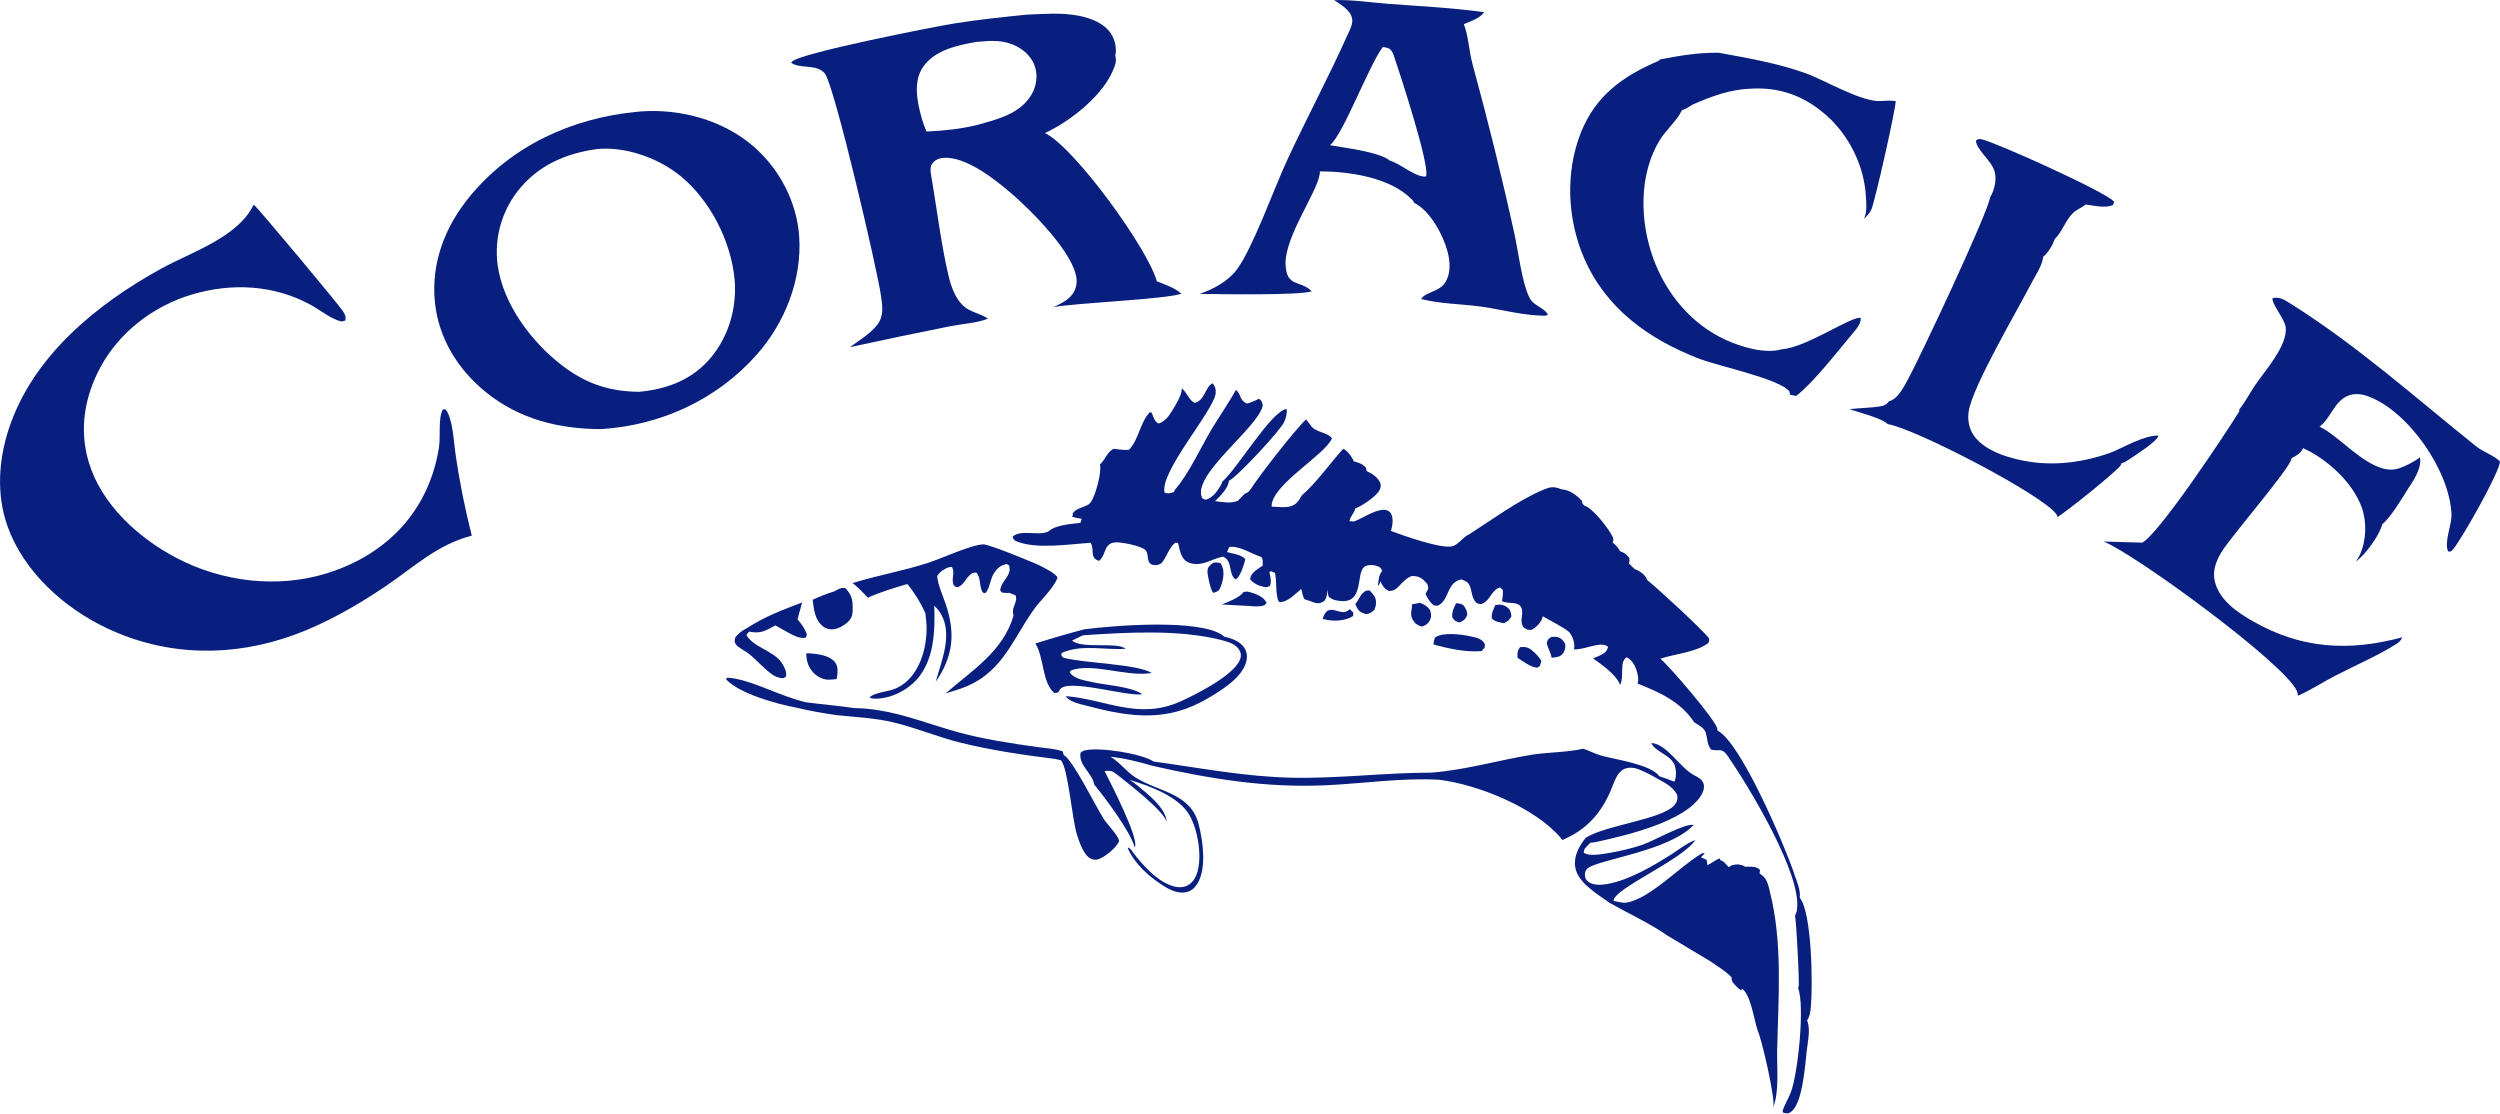
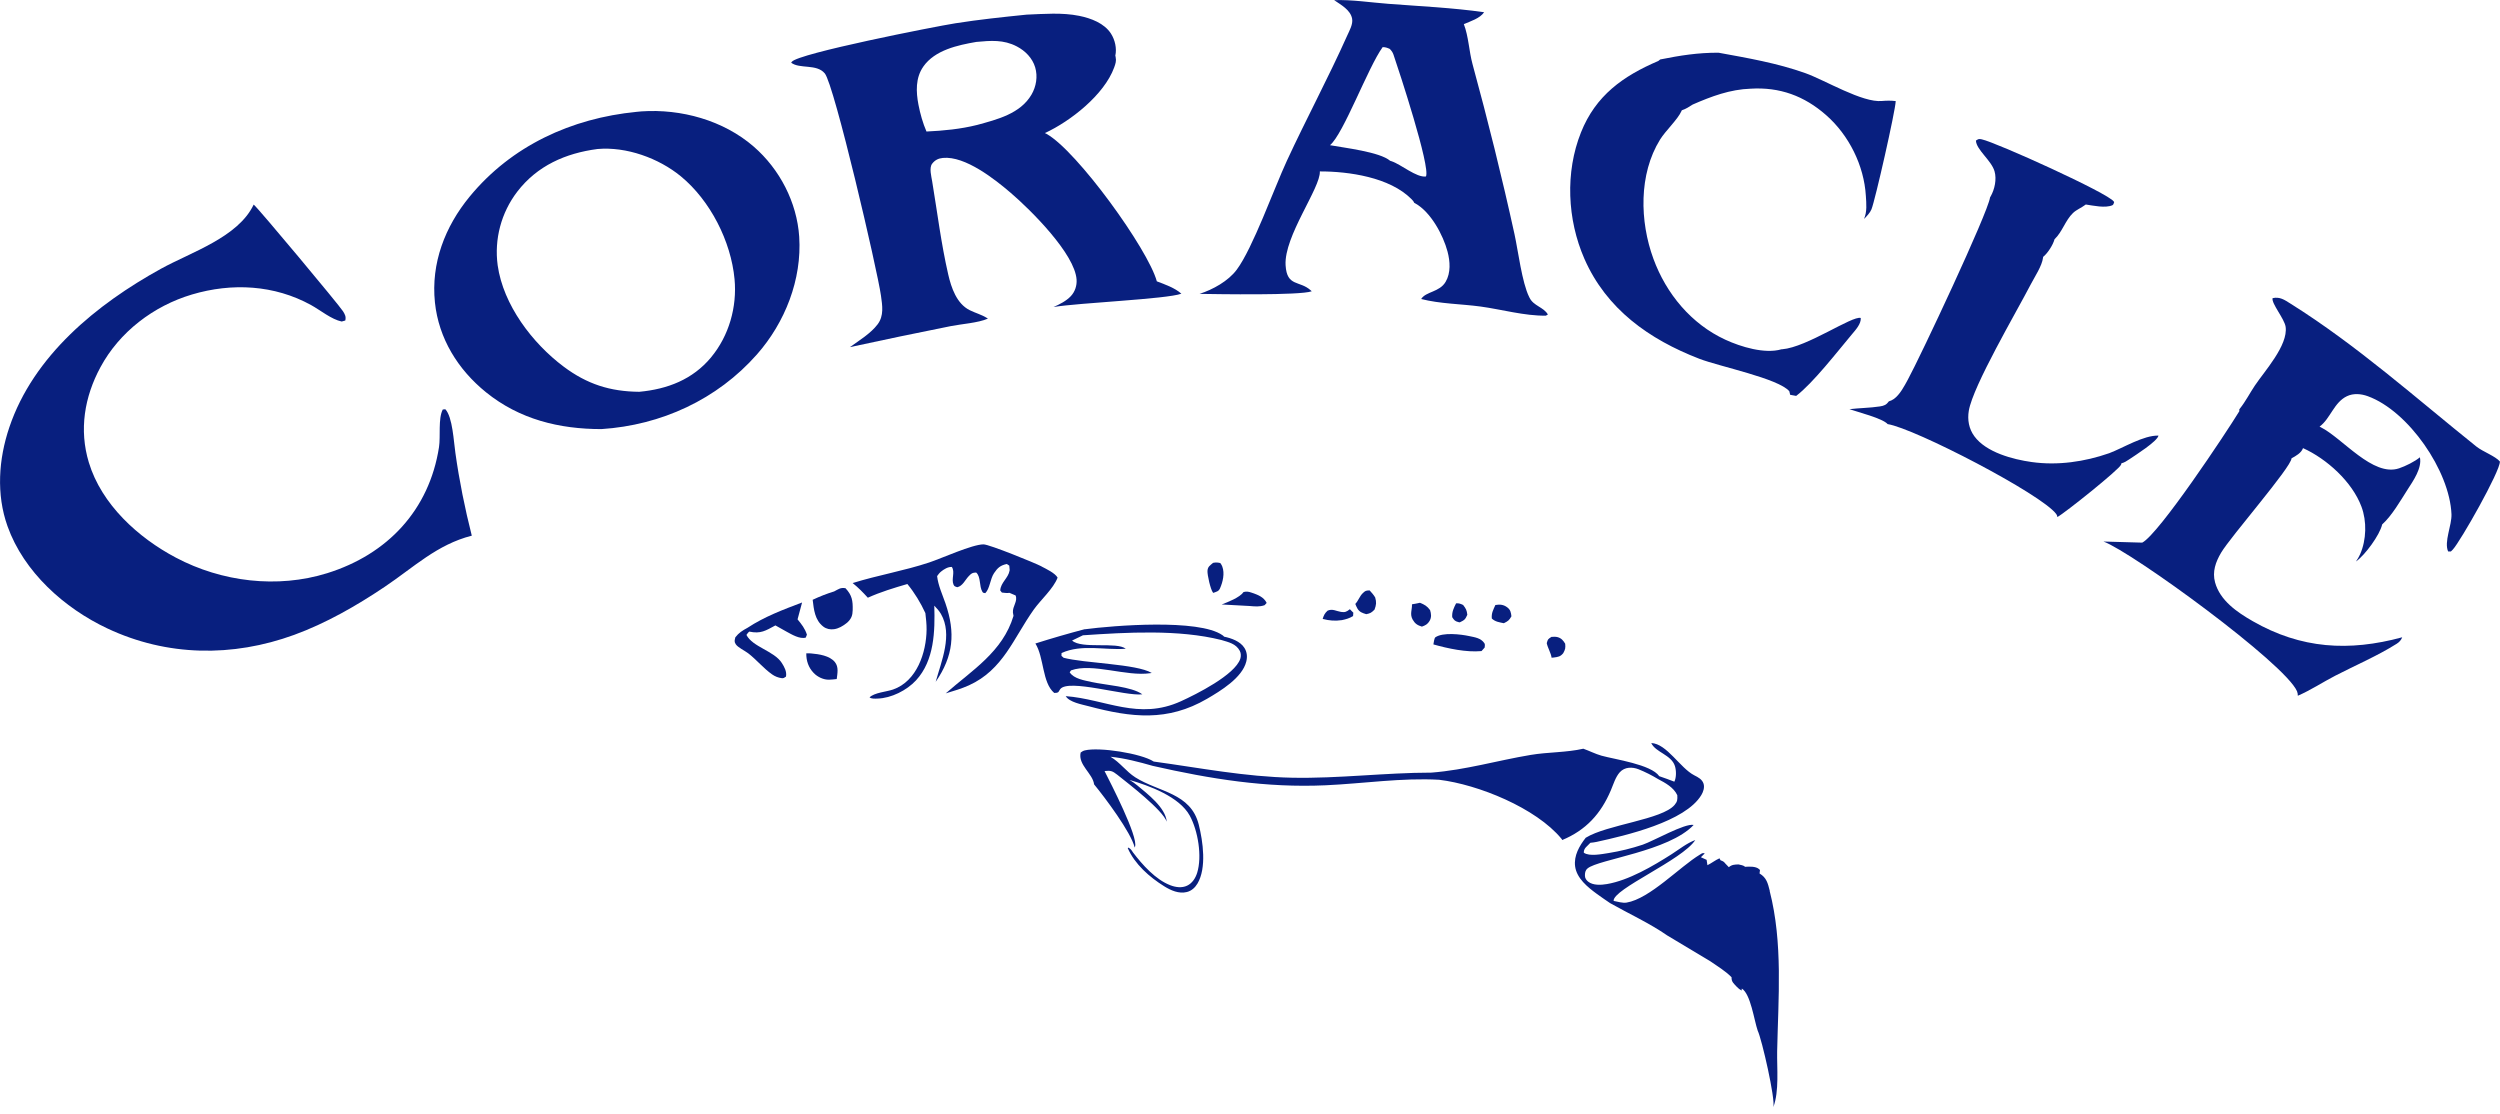
<svg xmlns="http://www.w3.org/2000/svg" id="Layer_2" viewBox="0 0 681.67 303.63">
  <defs>
    <style>.cls-1{fill:#081f7f;}</style>
  </defs>
  <g id="Layer_1-2">
    <path class="cls-1" d="M675.33,121.84c-16.65-13.35-32.67-27.7-50.83-39.08-1.62-1.02-2.88-1.91-4.84-1.46-.36,1.44,3.26,5.64,3.56,7.83.69,5.04-5.76,12.07-8.41,16.03-1.37,2.05-2.5,4.28-4.03,6.21l-.19.24v.52c-3.55,5.82-21.9,33.46-26.47,35.83l-10.56-.3c7.96,2.97,49.5,33.23,52.77,40.84.16.38.21.8.21,1.21,3.5-1.51,6.78-3.69,10.18-5.45,5.5-2.84,11.55-5.42,16.76-8.71.73-.46,1.21-.98,1.53-1.78-14.52,3.93-27.55,3.18-40.79-4.41-4.21-2.41-8.88-5.6-10.24-10.55-.8-2.93.16-5.59,1.65-8.11,2.57-4.36,19.09-23.25,19.2-25.73,1.16-.63,2.67-1.45,3.13-2.78,6.48,2.92,13.4,9.18,15.93,15.95,1.5,4,1.37,9.06-.36,12.99-.3.69-.72,1.36-1.14,1.98,2.45-1.72,6.51-7.22,7.15-10.11,2.63-2.35,4.97-6.45,6.91-9.48,1.54-2.39,4.01-5.89,3.38-8.83-1.39,1.17-3.95,2.43-5.69,3.01-7.15,2.4-15.37-8.2-21.35-11.21l-.32-.16c2.97-2.19,3.9-6.6,7.47-8.3,1.79-.85,3.86-.66,5.68,0,11.07,4.02,22.35,20.36,22.82,32.19.12,2.99-2.09,7.54-.91,10.15h.75c.19-.18.37-.35.54-.54,2.03-2.17,12.93-21.35,12.82-23.99-1.23-1.47-4.67-2.69-6.33-4.03Z" />
    <path class="cls-1" d="M463.31,97.81c5.51,2.13,21.62,5.38,24.58,8.87l.23.97,1.64.3c4.61-3.5,11.32-12.18,15.21-16.81.97-1.15,2.54-2.86,2.4-4.44-2.27-.72-14.68,7.99-21.41,8.53h-.18c-4.55,1.36-11.14-.67-15.3-2.59-9.33-4.29-16.15-12.54-19.65-22.09-3.73-10.16-4.04-23.05,1.82-32.5,1.53-2.46,4.84-5.49,5.86-7.82.02-.05.04-.11.06-.16,1.1-.34,2.01-.96,2.98-1.57,5.11-2.23,10.18-4.13,15.81-4.32,7.9-.48,14.6,1.96,20.58,7.22,6.22,5.47,10.33,13.74,10.82,22.01.13,2.13.37,4.29-.5,6.29.73-.74,1.63-1.65,2.03-2.63,1-2.45,6.53-26.85,6.61-29.51-1.29-.15-2.44-.14-3.74-.03-5.33.54-15.55-5.69-20.93-7.6-7.67-2.73-15.65-4.1-23.64-5.56-5.65-.02-10.39.74-15.91,1.84l-.51.41c-9.63,4.12-17.07,9.41-21.09,19.49-4.34,10.87-3.74,23.75.92,34.42,6.02,13.76,17.67,22,31.32,27.28Z" />
    <path class="cls-1" d="M578.35,126.7c.06-.19.06-.2.09-.37.84-.21,1.41-.6,2.12-1.07,1.68-1.14,7.68-4.91,7.99-6.49-4.13-.09-9.54,3.33-13.43,4.8-6.74,2.35-14.05,3.41-21.16,2.41-5.12-.72-12.39-2.63-15.61-7.02-1.5-2.04-1.93-4.49-1.52-6.96,1.14-6.8,13.03-26.99,16.93-34.53,1.05-2.03,3.03-4.95,3.31-7.2,0-.07.01-.14.02-.22,1.27-1.02,2.7-3.27,3.12-4.82,2.1-1.97,2.94-5.15,5.02-7.14.94-.91,2.28-1.41,3.33-2.21.05-.04.1-.08.16-.12,2.08.31,5.29,1.04,7.25.21.32-.14.37-.53.49-.85-.03-.05-.06-.11-.09-.16-1.47-2.27-32.05-16.12-36.02-16.97-.81-.17-.88-.1-1.58.34.11,2.52,4.23,5.41,5.08,8.38.62,2.17.04,4.92-1.07,6.85l-.15.26c-.62,4.33-19.03,43.48-22.43,49.71-.96,1.76-2.14,4.05-3.79,5.25-.42.3-.88.51-1.38.66-.68.94-1.27,1.2-2.45,1.38-2.74.42-5.55.42-8.3.75,2.23.78,9.06,2.49,10.42,4.07,7.37,1.16,41.98,19.1,45.98,24.53.2.28.25.47.3.81,2.03-1.08,16.94-13.01,17.37-14.28Z" />
    <path class="cls-1" d="M391.39,173.76c-.33.23-.46,1.51-.55,1.95,3.97,1.12,8.98,2.21,13.12,1.82l.86-.97c.02-.38.15-.85-.07-1.17-.95-1.42-2.59-1.62-4.14-1.95-2.32-.5-7.19-1.08-9.23.33Z" />
    <path class="cls-1" d="M387.71,170.86c.97-.36,1.55-.64,2.09-1.56.57-.97.45-1.92.14-2.94-.81-1.1-1.5-1.49-2.76-2l-2.18.42c.06,1.51-.64,2.67.18,4.15.64,1.13,1.32,1.57,2.53,1.93Z" />
    <path class="cls-1" d="M372.52,167.47c1.16-.24,1.43-.41,2.27-1.25.48-1.3.56-1.98.18-3.31-.43-.73-.94-1.3-1.51-1.92-1.02.01-1.2.09-1.93.81-.84.84-1.18,2.05-1.98,2.87.16.4.32.81.53,1.18.59,1.05,1.37,1.29,2.44,1.61Z" />
-     <path class="cls-1" d="M419.91,181.56l.36-1.34c-.65-1.15-1.6-2.13-2.63-2.95-1.05-.85-1.87-.94-3.17-.81-.82,1.09-.68,1.57-.71,2.91,1.63.93,3.54,2.61,5.43,2.69l.71-.49Z" />
    <path class="cls-1" d="M426.26,178.07c.56-1.05.62-1.36.52-2.54-.53-.89-1.03-1.5-2.06-1.8-.53-.15-1.14-.11-1.69-.07-.96.62-.98.61-1.28,1.71.28,1.35,1.16,2.7,1.32,3.97.19-.01.37-.02.56-.05,1.23-.16,1.85-.24,2.64-1.22Z" />
    <path class="cls-1" d="M412.12,168.05c-.13-1.04-.24-1.75-1.11-2.42-1.02-.79-2.05-.88-3.27-.66-.58,1.34-1.11,2.18-.97,3.68.93.9,2.07,1.03,3.28,1.28,1.15-.57,1.43-.76,2.07-1.88Z" />
    <path class="cls-1" d="M398.03,169.7c1.28-.63,1.49-.76,2.06-2.07-.15-1.28-.36-1.65-1.14-2.67-.69-.33-1.15-.51-1.92-.45-.65,1.3-1.16,2.29-1.06,3.77.55.86.74,1.11,1.78,1.37.09.02.18.03.27.04Z" />
    <path class="cls-1" d="M368.94,167.98l.07-.92-.95-.95c-.84.67-1.3.92-2.4.74-1.33-.21-2.33-.94-3.67-.34-.79.72-1.04,1.27-1.34,2.25,1.79.47,3.39.6,5.23.33,1.16-.24,2.04-.49,3.06-1.11Z" />
-     <path class="cls-1" d="M489.21,238.13c-2.67-7.73-14.58-35.85-20.95-38.95.02-.22.03-.18,0-.45-.25-2.17-13.18-17.25-15.54-19.12,3.94-1.32,9.7-1.76,13-4.21.4-.56.33-.64.29-1.31-1.66-2.32-14.29-13.88-16.88-15.95-.04-.09-.07-.18-.11-.28-.55-1.3-2.07-2.24-3.34-2.71l-1.53-1.52c.24-.66.18-.86.07-1.54-.74-1.02-1.35-1.35-2.49-1.81-.54-1.02-1.13-1.61-2.01-2.35.19-.59.29-.96,0-1.55-1.04-2.17-5.38-7.86-7.7-8.5l-.51-.53-.23-.86c-1.53-1.62-3.29-2.89-5.56-3.09-2.07-.83-2.97-.68-5.07.21-6.88,2.93-13.8,8.09-20.13,12.13-1.53.62-2.63,2.5-4.28,3.14-2.74,1.06-14.17-3.03-17.02-4.13.49-1.07.66-3.05.31-4.16-.22-.68-.53-1.11-1.21-1.39-2.38-1-6.8,2.18-9.14,3l-1.23-.1c.21-1.3,1.28-2.12,1.58-3.44,1.92-.77,5.75-3.28,6.67-5.1.24-.47.39-1.21.21-1.71-.63-1.7-2.2-2.68-3.77-3.41l-.19-.88c-.88-1.12-1.98-1.37-3.3-1.77-.41-1-1.66-2.81-2.64-3.27-.09-.04-.19-.08-.28-.12-3.66,4.02-7.2,9.15-11.26,12.68-.73,1.3-1.46,2.49-2.97,2.94-1.57.47-3.64.19-5.27.11-.21-5.85,14.66-14.11,16.46-18.62-1.31-1.76-4.49-1.52-5.83-3.52-.38-.57-.81-1.1-1.22-1.65-2.83,2.59-12.92,15.51-15.1,19.02-.6.8-.72.91-1.65,1.27l-1.87,1.93c-1.95.81-4.17.32-6.21.09l.12-.12c1.23-1.21,3.61-3.59,3.62-5.4,2.25-1.02,14.38-14.05,15.17-16.21.43-1.16.79-2.17.57-3.43-4.3.74-13.44,16.41-17.56,19.89-.06.32-.12.53-.29.82-.92,1.59-2.22,3.55-4.11,4.03-.37.09-.72-.24-1.04-.43-3.05-6.28,15.46-19.27,16.53-25.27-.25-.91-.22-1.27-1.03-1.81-1.08.57-2.09.98-3.26,1.32-2.22-.91-1.5-2.58-3.05-3.71-2.06,3.75-4.6,7.31-6.79,11.01-2.7,4.57-6.28,12.21-9.7,16.03l-.43.79c-1.05.34-1.39.49-2.49.21-1.56-5.63,13.56-22.52,13.91-27.22.08-1.03-.15-1.87-.85-2.65-2.14,1.11-1.99,4.53-4.81,5.36-1.51-.53-2.19-2.87-3.57-3.97.02,1.83-1.7,4.57-2.66,6.12-.89,1.43-2.02,3.06-3.75,3.47-1.13-.7-1.32-1.78-1.82-2.98l-.53-.07c-2.7,2.86-2.91,7.3-5.64,10.21-1.38.15-2.8-.1-4.18-.27-1.63.68-2.28,2.84-3.54,4.07l-.2.19c.5,2.17-1.12,7.97-2.3,9.99-.19.33-.45.61-.72.87l-.23.13c-1.42.79-3.31,1-4.23,2.4l.13.33-.3.54c.9.27,1.75.43,2.67.56l-.36,1.12c-2.56.3-6.84.57-8.7,2.32-.05.03-.1.05-.15.08-2.69,1.22-7.49-.72-9.68,1.41.39.88.54,1.02,1.46,1.36,5.39,2.02,14.14.65,19.82.25.03.05.07.1.1.15,1.07,1.8-.46,3.94,2.24,4.8,2.24-1.87.99-5.39,5.42-5.04,1.64.13,6.29,1.02,7.29,2.16,1.03,1.17-.06,3.76,2.3,4.02.8.09,1.26-.11,1.97-.49,1.47-1.57,2.16-4.54,3.86-5.61l.69.08c.48,1.76.7,4.1,2.43,5.09,1.49.85,3.3.77,4.88.28,1.72-.53,3.2-1.33,5.01-1.64,2.65,1.18,1.34,4.75,3.36,6.19.1-.06.21-.12.3-.18.97-.64,2.17-4.17,2.37-5.35-.97-1.2-3.53-1.52-4.99-1.91l.6-1.38c2.57-.5,6.28,1.94,8.78,2.73.31.55.38.63.34,1.29v1.06c-1.14.74-3.01,1.85-3.36,3.25-.05.19-.05.26-.07.43.72,1.05,2.39,1.83,3.67,2.09.81.17.99.08,1.73-.23.53-1.2.1-2.58-.14-3.82l.46-.22,1.09.49.14.93c.28,1.71-.02,5.78.98,6.97,1.22.17,2.41-.59,3.36-1.29.93-.69,1.79-1.49,2.65-2.26.25.73.45,2.37.94,2.82l1.62.54c.43.17.87.35,1.32.46.96.24,1.51,0,2.35-.47.7-.89.78-1.49.84-2.59v-.36s.08-.03.08-.03c.02.62.17,1.16.38,1.79.55.44,1.07.73,1.76.9,8.5,2.01,5.23-7.65,8.15-9.23.87-.47,2.19-.42,3.11-.12.93.3,1.13.49,1.54,1.34-1,1.25-1.02,2.64-1.16,4.17.44-.43.51-.76.64-1.33.61,1.3,1.02,2.01,2.32,2.67,1.57-.02,2.06-.6,3.14-1.71,1-1.03,1.78-1.88,3.16-2.39,1.59.05,2.49.35,3.61,1.55.73.78.77.84.83,1.91l-.72,1.5c.6,1.24,1.13,2.12,2.16,3.04.83.14,1.06.28,1.78-.24,2.59-1.87,1.94-6.03,5.85-6.82,1.08.45,1.82.67,2.29,1.85.66,1.62.45,3.3,1.83,4.59.79.28.99.45,1.79.07,1.92-.92,2.32-3.61,4.58-4.31.28.24.74.48.78.85.1,1-.05,1.86-.23,2.84,1.53,1.06,4.86-.29,5.44,2.32.38,1.72-.72,3.23.45,4.86.92.63,1.03.72,2.13.71,1.26-.63,2.44-1.83,2.96-3.16.07-.17.1-.39.14-.57,1.63.98,6.12,3.21,7.29,4.42.9,1.16,1.43,2.71,1.29,4.19-.02.19-.03.24-.06.41h.17c2.63.19,7.36-2.42,9.12-.66-.27,1.06-.67,1.47-1.63,2.02-.77.44-1.65.78-2.47,1.11,2.04,1.41,6.78,4.81,7.34,7.26.04-.08.09-.17.13-.25,1.03-2.1-.33-6.07,1.69-7.32,1.29.63,2.18,2,2.63,3.33.39,1.15.75,2.65.36,3.85,6.06,2.42,11.72,4.91,15.46,10.59,1.16.71,2.77,1.51,3.16,2.91.45,1.64.33,3.13,1.45,4.54,2.5.47,2.88-.66,4.58,1.81,5.6,8.17,20.42,32.45,18.78,42.03-.08.49-.28.95-.51,1.39.31.74,1.3,18.66.97,19.43-.04.1-.1.2-.15.3,1.96,4.68-.07,23.87-2.02,28.61-.69,1.68-1.59,3.18-2.21,4.91l.26.53c.97.15,1.28.31,2.1-.31,3.14-2.36,3.81-12.71,4.26-16.67.27-2.31.98-5.58.25-7.75-.03-.1-.06-.19-.1-.29-.02-.06-.05-.11-.07-.17.74-1.08.9-2.3,1.02-3.58.57-5.78.34-25.82-3.02-29.88.31-2.11-.9-4.7-1.59-6.72ZM361.92,160.56v-.06s.08.06.08.06c0,0,0,.01,0,.02l-.08-.02Z" />
    <path class="cls-1" d="M206.4,96.63c7.65-8.68,12.28-20.41,11.52-32.06-.62-9.4-5.31-18.44-12.41-24.6-8.26-7.17-19.8-10.34-30.61-9.6-.45.03-.91.08-1.36.13-17.69,1.74-34.05,9.21-45.48,23.11-6.74,8.2-10.57,18.15-9.47,28.84,1.02,9.86,6.3,18.34,13.93,24.51,9.13,7.38,19.95,10.04,31.48,10.04,16.25-1.06,31.53-8.04,42.39-20.36ZM193.91,97.42c-5.06,6.08-11.91,8.69-19.6,9.41-7.95-.07-14.24-2.08-20.63-6.87-8.53-6.39-16.46-16.83-17.98-27.62-.96-7.13.96-14.34,5.32-20.05,5.46-7.12,13.19-10.51,21.9-11.66,7.86-.7,16.69,2.49,22.72,7.44,8.03,6.6,13.69,17.73,14.65,28.05.71,7.57-1.51,15.42-6.39,21.3Z" />
    <path class="cls-1" d="M224.89,20.01c2.58,3.08,14.35,53.66,15.32,60.59.38,2.72.85,5.48-.9,7.82-1.88,2.5-5.03,4.4-7.56,6.23,9.12-1.98,18.26-3.88,27.41-5.71,2.98-.6,7.53-.88,10.21-2.06l-.21-.14c-1.49-.96-3.19-1.38-4.76-2.17-3.55-1.77-5.02-6.12-5.85-9.74-1.92-8.34-2.98-16.96-4.38-25.4-.21-1.29-.86-3.66-.02-4.77.77-1.01,1.68-1.47,2.94-1.6,6.1-.59,14.2,5.84,18.5,9.52,5.51,4.72,17.51,16.66,17.96,23.67.11,1.64-.43,3.28-1.56,4.49-1.26,1.34-3.05,2.23-4.72,2.97,7.01-1.16,30.86-2.15,34.85-3.63-1.79-1.6-4.46-2.52-6.69-3.37-2.39-8.78-21.8-35.61-30.05-40.19-.15-.08-.31-.16-.47-.24,7.02-3.24,16.19-10.46,18.89-17.89.36-1,.63-1.77.4-2.84-.02-.08-.03-.16-.05-.23-.01-.05-.03-.09-.04-.14.44-2-.08-4.29-1.18-6.01-1.82-2.85-5.47-4.2-8.66-4.85-4.67-.95-9.61-.52-14.35-.33-6.49.66-12.98,1.34-19.43,2.36-5.68.9-42.84,8.21-44.58,10.49-.06.08-.12.17-.18.26,2.36,1.77,6.93.25,9.14,2.89ZM251.76,18.15c3.16-4.51,9.38-5.84,14.46-6.72,3.91-.36,7.41-.67,11.04,1.23,2.3,1.2,4.25,3.18,5,5.7.74,2.5.29,5.22-1.01,7.45-3.05,5.21-9.39,6.77-14.79,8.25-4.56,1.14-9.16,1.58-13.84,1.8-.99-2.29-1.71-4.84-2.18-7.28-.68-3.52-.84-7.35,1.32-10.42Z" />
    <path class="cls-1" d="M121.4,111.59l-.67.07c-1.3,2.49-.57,7.33-1.03,10.27-2.66,17.14-14.04,29.23-30.49,34.36-13.58,4.23-28.73,2.38-41.25-4.24-10.29-5.43-20.28-14.51-23.74-25.96-2.69-8.88-1.2-17.87,3.16-25.95,5.19-9.64,14.5-16.73,24.96-19.84,10.92-3.25,22.47-2.63,32.48,2.88,2.54,1.4,5.55,3.91,8.35,4.49l.98-.28c.23-1.05-.05-1.59-.62-2.51-.98-1.59-23.14-28.16-24.36-29.1-4.21,8.92-17.08,12.98-25.28,17.5-17.51,9.66-34.75,23.69-41.35,43.24-2.93,8.68-3.6,18.25-.49,26.97,4.45,12.47,15.49,22.35,27.24,27.87,16.28,7.66,34.13,7.86,50.89,1.76,8.7-3.17,17.08-7.98,24.74-13.13,7.94-5.33,14.21-11.5,23.72-13.93-1.87-7.37-3.42-15.03-4.47-22.56-.45-2.92-.74-9.82-2.76-11.93Z" />
    <path class="cls-1" d="M357.65,79.41c-.07-.07-.14-.14-.21-.2-3.08-2.83-6.54-.91-6.9-6.88-.48-7.9,9.57-21.12,9.34-25.59,7.91-.01,19.05,1.59,24.95,7.52.31.31.62.63.78,1.04.1.05.19.1.29.16,4.22,2.34,7.61,8.63,8.8,13.15.7,2.65.92,5.78-.52,8.23-1.67,2.86-5.38,2.61-6.67,4.69,5.1,1.32,10.91,1.34,16.17,2.05,5.73.78,12.09,2.59,17.84,2.49l.54-.32c-1.19-2.04-3.89-2.3-5-4.56-.04-.07-.08-.15-.11-.22-1.95-3.9-3.02-12.67-4-17.13-3.42-15.6-7.24-30.94-11.44-46.35-.96-3.53-1.07-7.53-2.37-10.91,1.79-.77,4.41-1.57,5.53-3.25-8.58-1.21-17.4-1.63-26.04-2.28-4.8-.36-10.06-1.18-14.85-1.01,1.86,1.29,4.46,2.65,4.9,5.07.27,1.5-.72,3.21-1.32,4.55-5.15,11.52-11.18,22.74-16.49,34.22-3.49,7.55-9.28,23.81-13.67,29.68-2.31,3.09-6.51,5.41-10.13,6.57,4.96.08,27.39.46,30.57-.7ZM377.01,12.85c.76,0,1.23.17,1.92.48.49.49.82.94,1.04,1.6,1.51,4.41,10.12,30.61,8.84,33.19-2.59.36-6.77-3.3-9.42-4.17-.12-.04-.23-.07-.35-.11-2.78-2.42-12.65-3.56-16.4-4.25,3.64-2.95,10.4-21.29,14.36-26.73Z" />
    <path class="cls-1" d="M295.77,171.56c-4.52,1.19-9,2.49-13.45,3.9,2.39,3.83,1.82,10.68,5.13,13.48.44-.03.78.03,1.14-.24.15-.26.3-.52.48-.77,2.16-2.97,17.79,1.97,22.41,1.39-2.85-2.12-10.11-2.53-13.78-3.35-1.99-.45-4.89-.86-6.03-2.66l.36-.52c5.83-2.12,15.12,1.76,21.66.76.11-.02.23-.04.35-.06-4.22-2.51-18.3-2.59-24.18-4.18h.14s-.57-.47-.57-.47l.02-.78c5.48-2.51,11.77-.73,17.51-1.17-2.45-1.97-11.99.15-14.64-2.24l2.96-1.43c11.85-.8,26.09-1.65,37.73,1.28,1.98.6,4.01,1,5.05,2.98.33.62.35,1.47.13,2.14-1.45,4.4-12.04,9.7-16.18,11.58-11.56,5.27-20.56-.57-31.42-1.39.99,1.68,4.42,2.26,6.24,2.75,11.72,3.11,21.52,4.25,32.3-2.03,3.65-2.13,9.6-5.72,10.69-10.15.32-1.29.21-2.58-.5-3.71-1.15-1.83-3.56-2.65-5.56-3.08-.19-.21-.15-.19-.43-.39-6.46-4.54-29.79-2.64-37.55-1.62Z" />
    <path class="cls-1" d="M482.56,242.91c-.53-2.08-.87-3.6-2.79-4.74l.12-.94c-.09-.09-.17-.17-.26-.26-.9-.79-2.68-.69-3.79-.62-.46-.42-1.21-.51-1.81-.65-1.07.04-1.77.04-2.64.75l-.91-.95c-.47-.59-.64-.66-1.35-.93l-.28-.54c-1.19.53-2.15,1.33-3.29,1.88l-.22-1.46-1.56-.71,1.06-1.06c-.66-.16-.76,0-1.32.34-5.53,3.33-13.67,12.04-20.01,13.09-1.08.18-2.45-.26-3.53-.46-.26-3.22,18.71-11.12,22.27-16.6-2.31.85-4.4,2.55-6.48,3.88-5.04,3.21-11.69,7.13-17.63,8.13-1.58.27-3.78.4-5.12-.68-.47-.38-.85-.93-.86-1.55-.02-.82.06-1.48.73-2.05,2.97-2.48,22.18-4.66,28.91-11.84-2.33-.55-10.98,4.39-13.89,5.38-3.03,1.01-6.14,1.77-9.3,2.28-1.78.27-5.26,1-6.76-.1-.05-1.26.98-1.77,1.79-2.7.56-.05,1.12-.12,1.67-.24,7.89-1.73,24.27-5.5,28.6-12.8.52-.87.91-2.04.6-3.05-.37-1.2-1.46-1.76-2.54-2.31-3.87-1.98-7.49-8.63-11.73-8.8,1.15,2.55,5.49,3.18,6.46,6.29.38,1.2.41,3.11-.16,4.25-1.36-.53-2.74-1.03-4.12-1.5-2.22-3.21-12.07-4.56-15.75-5.59-1.67-.47-3.3-1.32-4.95-1.9-4.64,1.06-9.64.9-14.34,1.69-9.2,1.54-17.7,4.09-27.08,4.83-12.66.01-25.32,1.64-37.95,1.39-12.88-.26-25.07-2.67-37.77-4.41-3.41-2.23-14.91-4.01-18.79-3.04-.42.1-.79.32-1.13.58-.79,3.35,3.31,5.72,3.66,8.68,2.96,3.6,10.05,13.04,11.08,17.23.03-.08.07-.16.09-.25.88-2.73-6.69-17.39-8.32-20.61,1.63-.18,2.14-.05,3.45.99,3.23,2.57,12.33,9.57,13.51,12.81-.34-3.85-5.24-7.56-8.06-9.91-.67-.56-1.37-1.05-2.13-1.48,5.42,1.58,13.63,4.57,16.47,9.76,2.24,4.09,3.41,11.11,2.01,15.59-.45,1.43-1.33,2.83-2.73,3.49-1.45.69-3.13.45-4.58-.11-4.02-1.53-7.63-5.6-10.19-8.96-.45-.67-.56-.95-1.3-1.32l-.12.16c1.9,4.37,5.93,7.9,9.91,10.38,1.82,1.14,4.04,2.14,6.23,1.58,1.26-.32,2.22-1.21,2.87-2.3,2.53-4.24,1.5-11.51.35-16.07-2.19-8.7-10.92-8.84-17.3-12.89-2.5-1.59-4.15-4.07-6.77-5.62,3.87.39,7.79,1.42,11.53,2.49,15.74,3.57,30.91,6.03,47.13,5.29,10.21-.46,20.82-2.09,30.99-1.5,10.59,1.29,26.36,7.66,33.31,16.07.15.19.1.12.21.36,6.48-2.7,10.54-7.15,13.26-13.55.68-1.6,1.28-3.66,2.45-4.94,1.33-1.46,3.38-1.49,5.12-.8,1.78.71,3.66,1.66,5.3,2.66,1.99,1.05,4.27,2.28,5.25,4.4.07,1.17.05,1.73-.73,2.65-3.38,4.02-18.44,5.36-24.24,8.96-1.73,2.21-3.28,4.88-2.89,7.81.44,3.26,3.42,5.66,5.92,7.49,1.2.86,2.4,1.71,3.63,2.53,5.02,2.84,10.8,5.49,15.49,8.76l11.77,7.05c1.94,1.36,4.22,2.7,5.85,4.4-.06,1.27.61,1.71,1.46,2.64.38.41.79.71,1.28.98l.05-.55c2.41,1.47,3.37,8.69,4.33,11.47,1.13,2.32,4.86,18.7,4.27,20.85,1.63-4.28.95-10.66,1.04-15.23.3-14.5,1.61-29.47-2.04-43.69Z" />
    <path class="cls-1" d="M283.98,154.43c-1.72-.9-14.23-6-15.81-6-3.05,0-11.44,3.82-14.81,4.94-6.83,2.27-13.98,3.46-20.87,5.61,1.53,1.23,2.82,2.54,4.14,4,3.5-1.58,7.11-2.67,10.78-3.74,1.95,2.37,3.64,5.15,4.91,7.93.16,1.48.35,2.98.33,4.47-.06,6.27-2.64,14.12-9.15,16.37-1.81.63-5.07.83-6.4,2.14.54.44,1.5.35,2.16.33,3.76-.1,7.99-2.24,10.51-4.97,5.01-5.43,5.19-13.41,4.98-20.36.68.7,1.33,1.41,1.82,2.26,3.25,5.65.14,12.8-1.44,18.5,4.84-7.03,5.43-13.35,2.67-21.38-.83-2.4-2-4.92-2.28-7.45.31-.43.64-.88,1.05-1.21.78-.64,1.93-1.35,2.96-1.28.96,1.38-.2,3.29.47,4.83.23.52.49.51,1,.7,1.5-.32,2.17-2.03,3.18-3.06.73-.75.95-.92,1.99-.95,1.34,1.18.75,3.72,1.72,5.3.18.3.43.25.76.33,1.27-1.26,1.32-3.86,2.39-5.46.97-1.46,1.76-2.14,3.49-2.5l.67.45.1,1.16c0,.06-.01.12-.02.19-.35,2.05-2.43,3.26-2.55,5.42l.45.57c.7.08,1.37.19,2.07.08l1.67.71c.64,1.63-.86,2.89-.73,4.65l.16.92c-2.95,9.81-11.29,14.81-18.48,21.13,2.12-.64,4.3-1.28,6.32-2.19,9.36-4.26,12.11-12.8,17.67-20.64,1.92-2.7,5.36-5.7,6.51-8.73-.68-1.24-3.13-2.39-4.38-3.04Z" />
-     <path class="cls-1" d="M300.95,223.28c-2.18-3.35-8.32-15.96-10.91-17.43l-.28-.98c-2.1-.76-4.68-.85-6.9-1.17-7.29-1.03-14.7-2.13-21.8-4.09-7.11-1.96-14.13-4.79-21.42-5.93-2.23-.37-4.49-.58-6.76-.62-4.31-.65-8.7-.97-13.03-1.56-6.72-1.42-15.6-6.49-21.58-6.72l-.32.42c3.66,4,14.03,6.8,19.31,7.78,3.58.88,7.15,1.47,10.79,2.01,5.16.53,10.65.79,15.69,2.01,6.17,1.49,12.07,4.01,18.26,5.53,8.38,2.07,17.05,3.33,25.61,4.4l1.7.39c2.01,2.43,2.96,16.04,4.4,20.45.63,1.92,1.78,5.42,3.69,6.35.76.37,1.48.42,2.27.1,1.9-.76,4.59-2.97,5.47-4.82-.01-.09-.03-.29-.06-.39-.57-1.65-3.1-4.12-4.13-5.71Z" />
    <path class="cls-1" d="M231.07,169.71c1.07-1.03,1.4-1.88,1.43-3.35.06-2.57-.17-4.06-1.97-5.98-1.39-.22-1.85.25-3.08.88-2.04.63-3.93,1.37-5.86,2.28.32,2.67.58,5.54,2.91,7.32.83.64,1.9.85,2.92.7,1.28-.19,2.34-.83,3.35-1.61.14-.11.18-.13.3-.25Z" />
    <path class="cls-1" d="M204.32,172.22c3.11.66,4.44-.25,7.11-1.69,1.01.58,2.03,1.15,3.05,1.71,1.4.76,3.6,2.09,5.23,1.61l.31-.8c-.54-1.69-1.45-2.82-2.55-4.17l1.23-4.6c-5.17,1.96-10.24,3.85-14.89,6.91-1.36.74-2.36,1.35-3.31,2.59-.17.83-.36,1.12.11,1.87.56.89,2.51,1.79,3.41,2.49,2.27,1.75,4.19,4.12,6.5,5.74.8.56,1.64.89,2.6,1.03.57.08.72-.12,1.19-.42.27-1.35-.43-2.62-1.14-3.73-2.08-3.26-7.98-4.35-9.64-7.64.25-.34.45-.65.78-.9Z" />
    <path class="cls-1" d="M226.08,185.33c.69-.02,1.38-.09,2.07-.18.19-1.58.58-3.28-.5-4.62-1.42-1.76-4.36-2.17-6.5-2.36-.43-.04-.86-.04-1.3-.03-.03,2.02.59,3.89,2.03,5.37,1.07,1.1,2.66,1.86,4.21,1.82Z" />
    <path class="cls-1" d="M344.83,165l.55-.6c-.78-1.62-2.44-2.24-4.1-2.8-.8-.27-1.37-.39-2.2-.17-1.04,1.5-4.26,2.73-5.97,3.39l7.67.42c1.44.12,2.66.26,4.05-.23Z" />
    <path class="cls-1" d="M332.75,153.53c-.73-.18-1.24-.2-1.98-.06-.83.73-1.47,1.01-1.53,2.21-.06,1.07.82,5.02,1.48,5.87.03.04.07.07.11.11.83-.33,1.44-.37,1.82-1.22.78-1.76,1.33-4.09.63-5.96-.13-.34-.31-.65-.53-.94Z" />
  </g>
</svg>